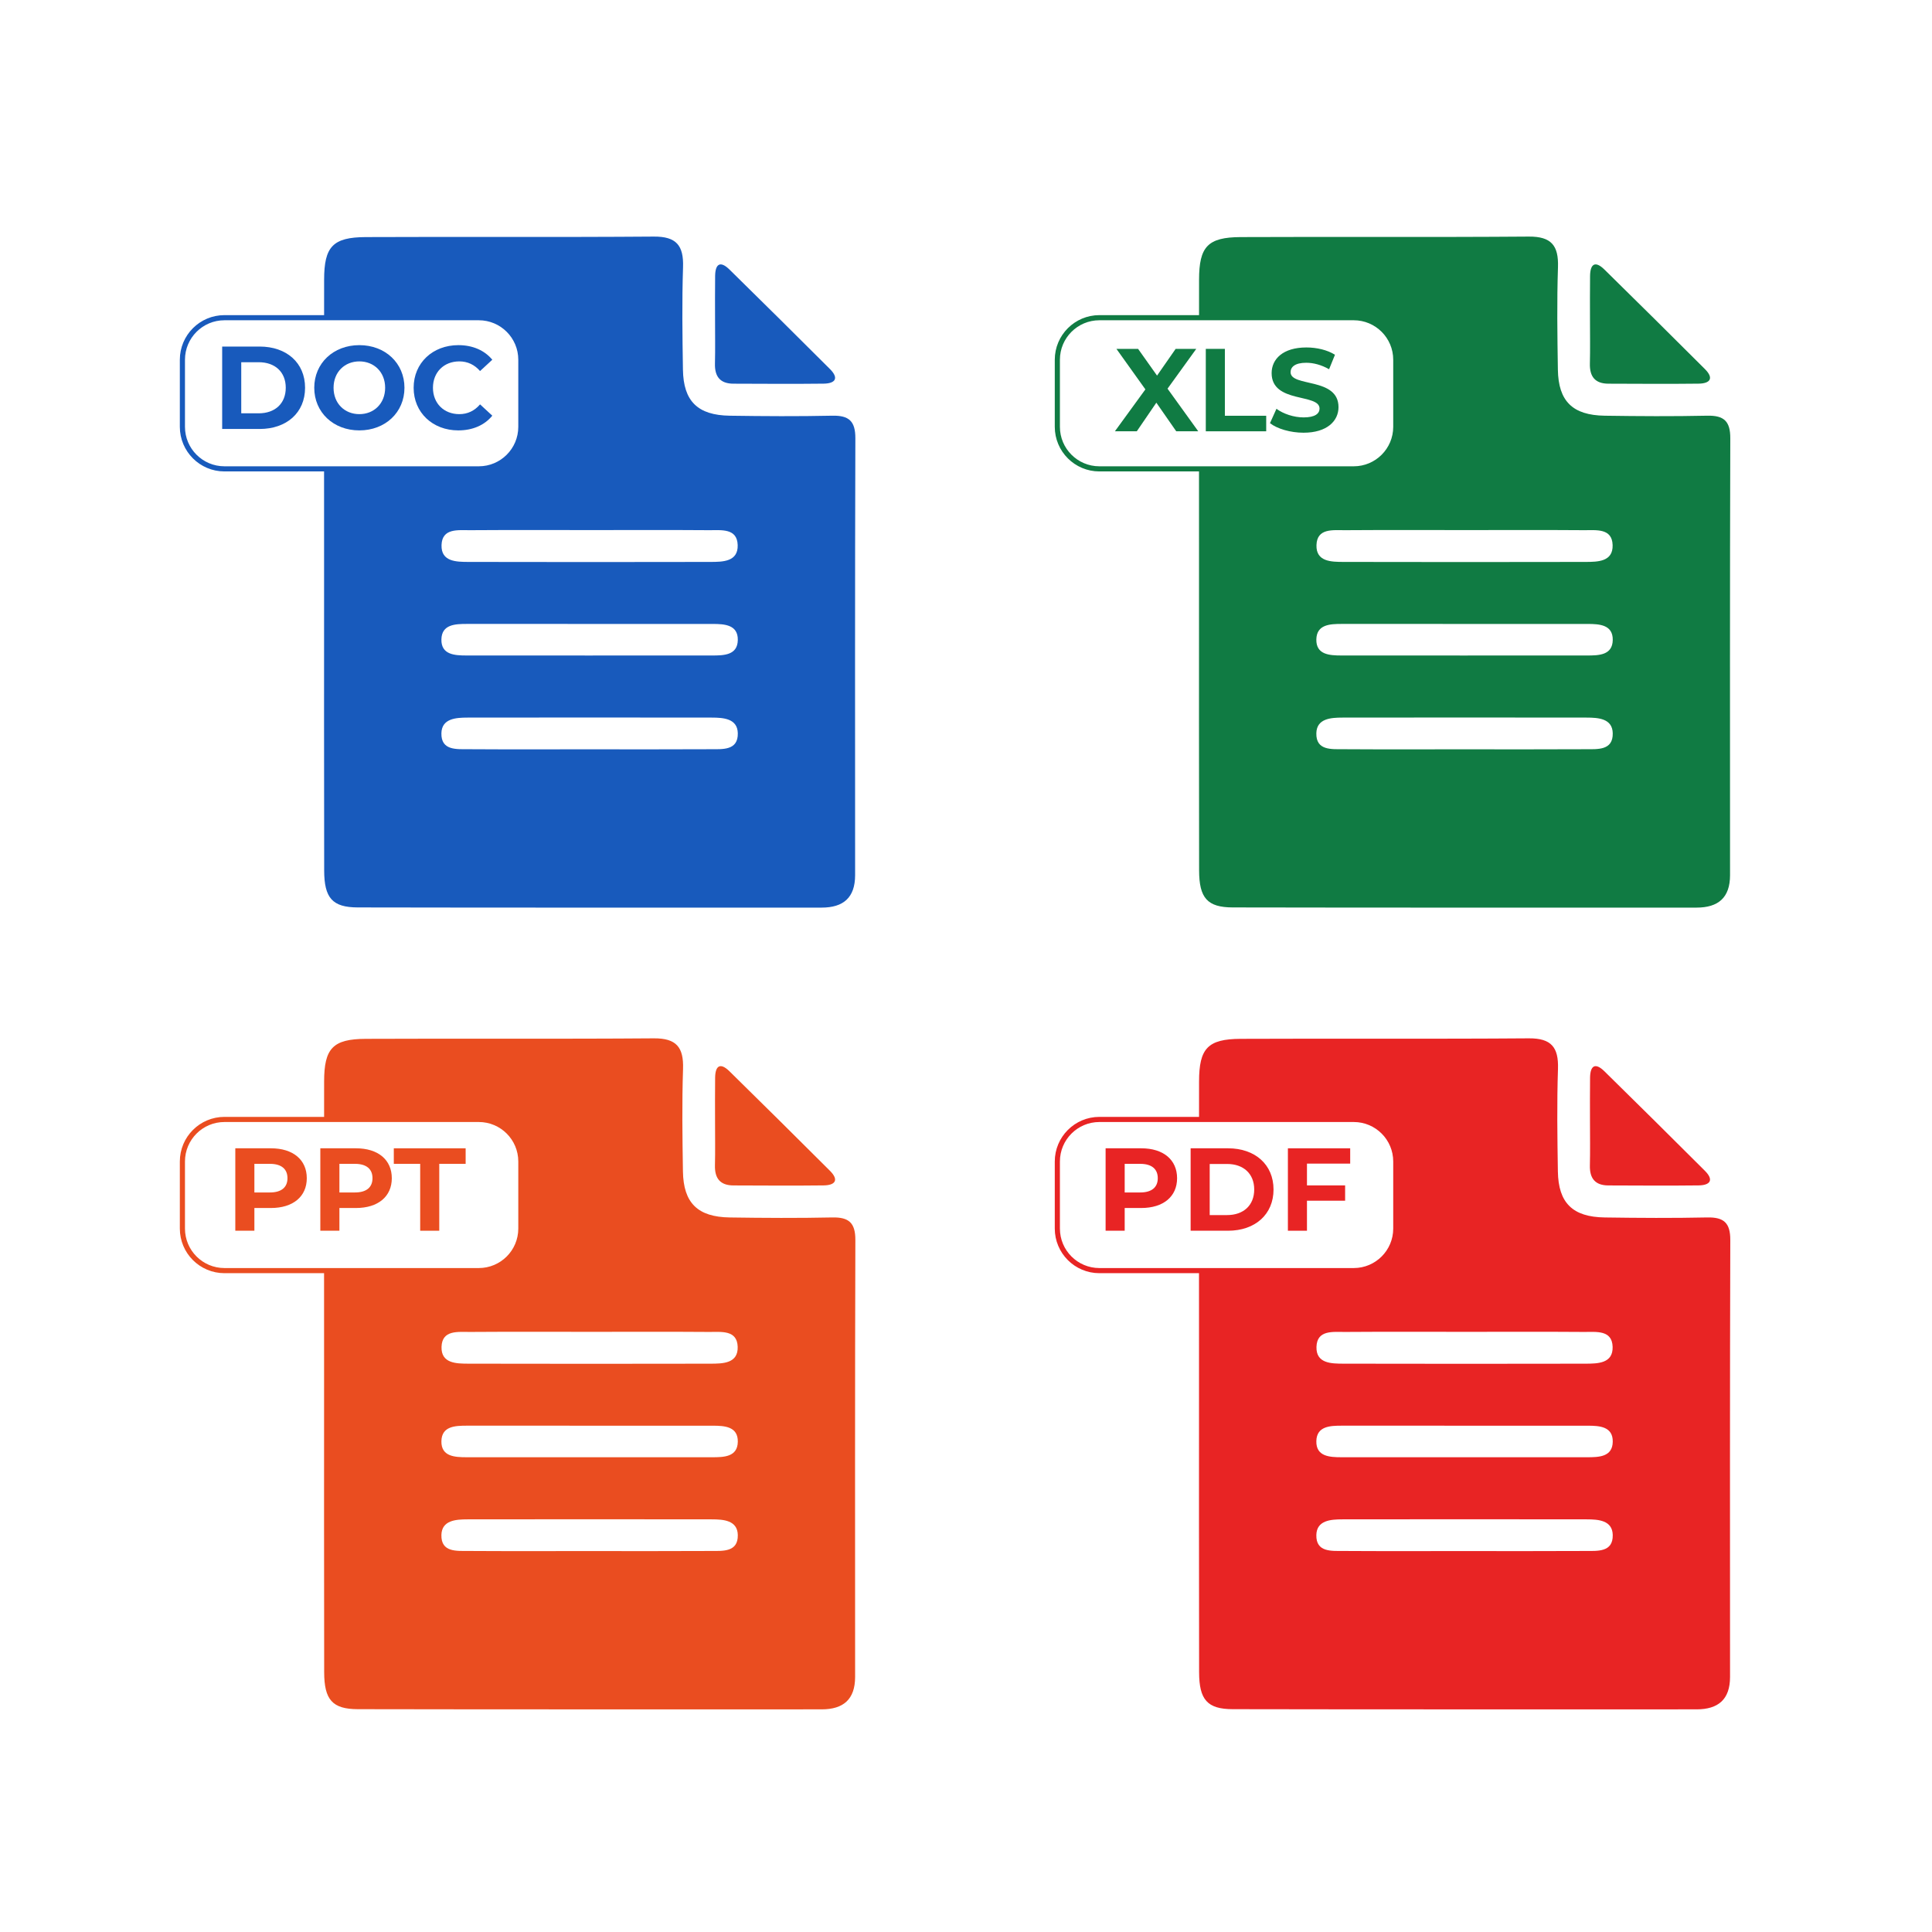
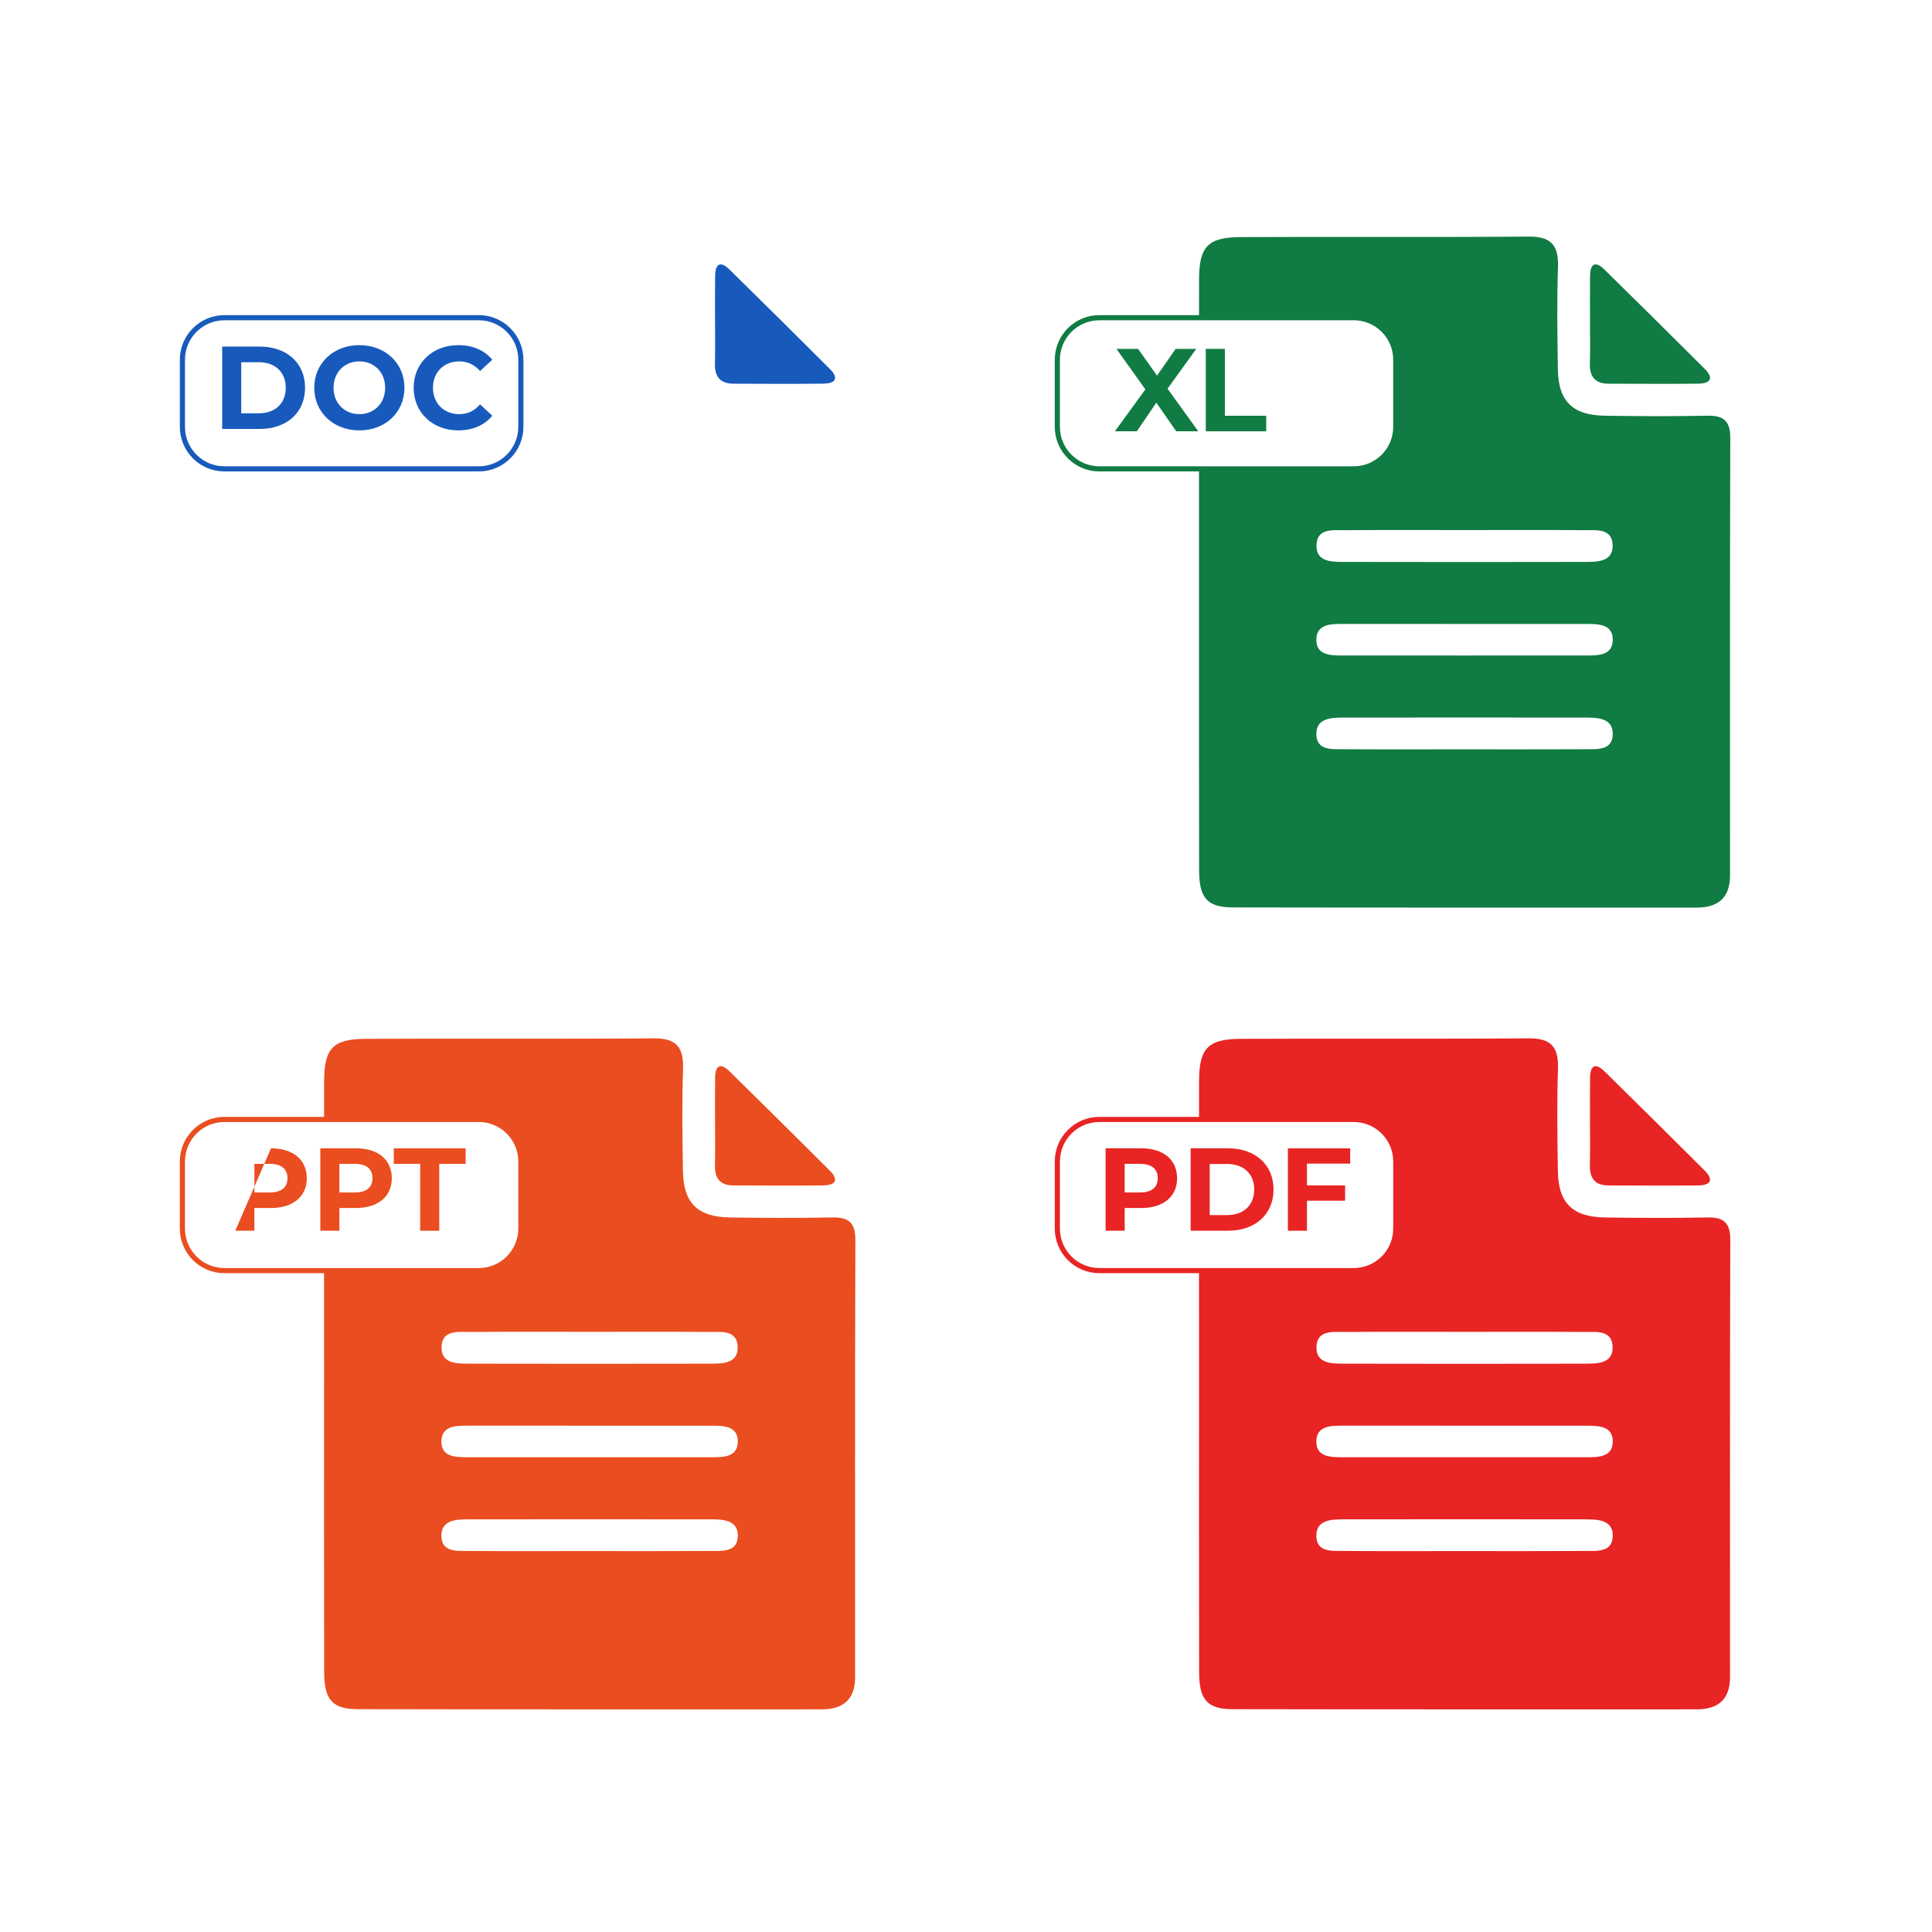
<svg xmlns="http://www.w3.org/2000/svg" width="100%" height="100%" viewBox="0 0 2500 2500" version="1.1" xml:space="preserve" style="fill-rule:evenodd;clip-rule:evenodd;stroke-miterlimit:2;">
  <g>
    <rect x="0" y="0" width="2500" height="2500" style="fill:white;fill-rule:nonzero;" />
-     <path d="M761.338,969.606C814.013,969.606 866.688,969.796 919.361,969.489C934.928,969.398 955.179,971.402 954.71,948.798C954.316,929.779 936.132,928.588 920.994,928.567C815.645,928.417 710.296,928.419 604.947,928.566C589.802,928.588 571.63,929.791 571.175,948.773C570.632,971.452 590.94,969.382 606.476,969.481C658.095,969.81 709.717,969.605 761.338,969.606ZM760.979,848.234C814.508,848.234 868.037,848.274 921.566,848.208C936.692,848.19 954.364,847.882 954.72,828.199C955.077,808.44 937.616,807.393 922.358,807.383C816.35,807.316 710.341,807.321 604.333,807.356C589.167,807.361 571.553,807.846 571.177,827.433C570.796,847.225 588.266,848.176 603.541,848.195C656.02,848.26 708.5,848.22 760.979,848.234ZM766.124,685.926C713.442,685.926 660.759,685.702 608.081,686.066C592.737,686.172 572.027,683.155 571.343,705.346C570.675,726.965 590.55,727.092 606.473,727.126C710.781,727.35 815.09,727.343 919.399,727.134C935.36,727.102 955.188,726.886 954.564,705.349C953.919,683.143 933.183,686.181 917.845,686.067C867.274,685.692 816.698,685.926 766.124,685.926ZM419.366,741.041C419.357,614.693 419.261,488.344 419.411,361.997C419.462,319.172 430.597,306.98 473.305,306.784C597.544,306.214 721.792,307.11 846.027,306.141C875.281,305.913 884.784,317.724 883.855,345.708C882.388,389.88 883.021,434.147 883.722,478.358C884.37,519.231 902.832,537.318 944.361,537.93C988.574,538.582 1032.82,538.846 1077.02,537.91C1098.41,537.457 1106.89,544.857 1106.83,567.053C1106.25,755.52 1106.47,943.99 1106.51,1132.46C1106.51,1161.52 1091.34,1174.44 1063.17,1174.44C863.118,1174.39 663.066,1174.62 463.016,1174.21C430.052,1174.14 419.551,1161.97 419.479,1126.4C419.217,997.949 419.375,869.495 419.366,741.041Z" style="fill:rgb(24,90,188);fill-rule:nonzero;" />
    <path d="M925.278,413.755C925.305,394.833 925.092,375.908 925.371,356.989C925.6,341.404 932.056,337.114 943.934,348.771C987.452,391.479 1030.76,434.407 1073.9,477.489C1086.11,489.679 1080.57,496.266 1065.73,496.444C1026.84,496.91 987.946,496.603 949.053,496.488C931.883,496.437 924.731,487.31 925.144,470.522C925.609,451.61 925.251,432.679 925.278,413.755Z" style="fill:rgb(24,90,188);fill-rule:nonzero;" />
    <path d="M619.565,606.71L290.452,606.71C260.396,606.71 236.031,582.345 236.031,552.289L236.031,465.52C236.031,435.464 260.396,411.099 290.452,411.099L619.565,411.099C649.621,411.099 673.986,435.464 673.986,465.52L673.986,552.289C673.986,582.345 649.621,606.71 619.565,606.71Z" style="fill:white;fill-rule:nonzero;" />
    <path d="M619.565,606.71L290.452,606.71C260.396,606.71 236.031,582.345 236.031,552.289L236.031,465.52C236.031,435.464 260.396,411.099 290.452,411.099L619.565,411.099C649.621,411.099 673.986,435.464 673.986,465.52L673.986,552.289C673.986,582.345 649.621,606.71 619.565,606.71Z" style="fill:none;stroke:rgb(24,90,188);stroke-width:6.64px;" />
    <path d="M334.724,534.833C355.903,534.833 369.77,522.186 369.77,501.768C369.77,481.35 355.903,468.703 334.724,468.703L312.172,468.703L312.172,534.833L334.724,534.833ZM287.487,448.437L335.942,448.437C370.836,448.437 394.759,469.465 394.759,501.768C394.759,534.071 370.836,555.099 335.942,555.099L287.487,555.099L287.487,448.437Z" style="fill:rgb(24,90,188);fill-rule:nonzero;" />
    <path d="M498.374,501.768C498.374,481.502 484.05,467.636 465.003,467.636C445.957,467.636 431.634,481.502 431.634,501.768C431.634,522.034 445.957,535.9 465.003,535.9C484.05,535.9 498.374,522.034 498.374,501.768ZM406.644,501.768C406.644,470.074 431.329,446.609 465.003,446.609C498.526,446.609 523.362,469.922 523.362,501.768C523.362,533.614 498.526,556.928 465.003,556.928C431.329,556.928 406.644,533.462 406.644,501.768Z" style="fill:rgb(24,90,188);fill-rule:nonzero;" />
    <path d="M535.249,501.768C535.249,469.617 559.934,446.609 593.151,446.609C611.588,446.609 626.978,453.313 637.035,465.503L621.188,480.131C614.026,471.903 605.036,467.636 594.37,467.636C574.409,467.636 560.238,481.655 560.238,501.768C560.238,521.881 574.409,535.9 594.37,535.9C605.036,535.9 614.026,531.633 621.188,523.253L637.035,537.881C626.978,550.223 611.588,556.928 592.999,556.928C559.934,556.928 535.249,533.919 535.249,501.768Z" style="fill:rgb(24,90,188);fill-rule:nonzero;" />
    <path d="M1893.5,969.606C1946.18,969.606 1998.85,969.796 2051.53,969.489C2067.09,969.398 2087.35,971.402 2086.88,948.798C2086.48,929.779 2068.3,928.588 2053.16,928.567C1947.81,928.417 1842.46,928.419 1737.11,928.566C1721.97,928.588 1703.8,929.791 1703.34,948.773C1702.8,971.452 1723.11,969.382 1738.64,969.481C1790.26,969.81 1841.88,969.605 1893.5,969.606ZM1893.15,848.234C1946.67,848.234 2000.2,848.274 2053.73,848.208C2068.86,848.19 2086.53,847.882 2086.89,828.199C2087.24,808.44 2069.78,807.393 2054.52,807.383C1948.52,807.316 1842.51,807.321 1736.5,807.356C1721.33,807.361 1703.72,807.846 1703.34,827.433C1702.96,847.225 1720.43,848.176 1735.71,848.195C1788.19,848.26 1840.67,848.22 1893.15,848.234ZM1898.29,685.926C1845.61,685.926 1792.93,685.702 1740.25,686.066C1724.9,686.172 1704.19,683.155 1703.51,705.346C1702.84,726.965 1722.72,727.092 1738.64,727.126C1842.95,727.35 1947.26,727.343 2051.57,727.134C2067.53,727.102 2087.35,726.886 2086.73,705.349C2086.09,683.143 2065.35,686.181 2050.01,686.067C1999.44,685.692 1948.86,685.926 1898.29,685.926ZM1551.53,741.041C1551.52,614.693 1551.43,488.344 1551.58,361.997C1551.63,319.172 1562.76,306.98 1605.47,306.784C1729.71,306.214 1853.96,307.11 1978.19,306.141C2007.45,305.913 2016.95,317.724 2016.02,345.708C2014.55,389.88 2015.19,434.147 2015.89,478.358C2016.54,519.231 2035,537.318 2076.53,537.93C2120.74,538.582 2164.98,538.846 2209.18,537.91C2230.58,537.457 2239.06,544.857 2238.99,567.053C2238.41,755.52 2238.63,943.99 2238.67,1132.46C2238.68,1161.52 2223.5,1174.44 2195.33,1174.44C1995.28,1174.39 1795.23,1174.62 1595.18,1174.21C1562.22,1174.14 1551.72,1161.97 1551.64,1126.4C1551.38,997.949 1551.54,869.495 1551.53,741.041Z" style="fill:rgb(16,123,67);fill-rule:nonzero;" />
    <path d="M2057.44,413.755C2057.47,394.833 2057.26,375.908 2057.54,356.989C2057.77,341.404 2064.22,337.114 2076.1,348.771C2119.62,391.479 2162.92,434.407 2206.07,477.489C2218.28,489.679 2212.73,496.266 2197.9,496.444C2159.01,496.91 2120.11,496.603 2081.22,496.488C2064.05,496.437 2056.9,487.31 2057.31,470.522C2057.78,451.61 2057.42,432.679 2057.44,413.755Z" style="fill:rgb(16,123,67);fill-rule:nonzero;" />
    <path d="M1751.73,606.71L1422.62,606.71C1392.56,606.71 1368.2,582.345 1368.2,552.289L1368.2,465.52C1368.2,435.464 1392.56,411.099 1422.62,411.099L1751.73,411.099C1781.79,411.099 1806.15,435.464 1806.15,465.52L1806.15,552.289C1806.15,582.345 1781.79,606.71 1751.73,606.71Z" style="fill:white;fill-rule:nonzero;" />
    <path d="M1751.73,606.71L1422.62,606.71C1392.56,606.71 1368.2,582.345 1368.2,552.289L1368.2,465.52C1368.2,435.464 1392.56,411.099 1422.62,411.099L1751.73,411.099C1781.79,411.099 1806.15,435.464 1806.15,465.52L1806.15,552.289C1806.15,582.345 1781.79,606.71 1751.73,606.71Z" style="fill:none;stroke:rgb(16,123,67);stroke-width:6.64px;" />
    <path d="M1522.05,558.099L1496.3,521.072L1471.01,558.099L1442.66,558.099L1482.13,503.854L1444.65,451.437L1472.68,451.437L1497.21,486.026L1521.29,451.437L1547.96,451.437L1510.78,502.939L1550.54,558.099L1522.05,558.099Z" style="fill:rgb(16,123,67);fill-rule:nonzero;" />
    <path d="M1560.3,451.437L1584.98,451.437L1584.98,537.986L1638.47,537.986L1638.47,558.099L1560.3,558.099L1560.3,451.437Z" style="fill:rgb(16,123,67);fill-rule:nonzero;" />
-     <path d="M1643.34,547.585L1651.72,528.996C1660.71,535.548 1674.12,540.119 1686.92,540.119C1701.55,540.119 1707.49,535.243 1707.49,528.691C1707.49,508.73 1645.48,522.443 1645.48,482.826C1645.48,464.694 1660.1,449.609 1690.43,449.609C1703.84,449.609 1717.55,452.809 1727.45,459.056L1719.83,477.798C1709.93,472.16 1699.72,469.417 1690.27,469.417C1675.65,469.417 1670.01,474.903 1670.01,481.607C1670.01,501.264 1732.02,487.702 1732.02,526.862C1732.02,544.69 1717.24,559.928 1686.77,559.928C1669.86,559.928 1652.79,554.899 1643.34,547.585Z" style="fill:rgb(16,123,67);fill-rule:nonzero;" />
    <path d="M761.338,2007.07C814.013,2007.07 866.688,2007.26 919.361,2006.95C934.928,2006.86 955.179,2008.86 954.71,1986.26C954.316,1967.24 936.132,1966.05 920.994,1966.03C815.645,1965.88 710.296,1965.88 604.947,1966.03C589.802,1966.05 571.63,1967.25 571.175,1986.24C570.632,2008.92 590.94,2006.84 606.476,2006.94C658.095,2007.27 709.717,2007.07 761.338,2007.07ZM760.979,1885.7C814.508,1885.7 868.037,1885.74 921.566,1885.67C936.692,1885.65 954.364,1885.34 954.72,1865.66C955.077,1845.9 937.616,1844.86 922.358,1844.85C816.35,1844.78 710.341,1844.78 604.333,1844.82C589.167,1844.82 571.553,1845.31 571.177,1864.9C570.796,1884.69 588.266,1885.64 603.541,1885.66C656.02,1885.72 708.5,1885.68 760.979,1885.7ZM766.124,1723.39C713.442,1723.39 660.759,1723.16 608.081,1723.53C592.737,1723.63 572.027,1720.62 571.343,1742.81C570.675,1764.43 590.55,1764.55 606.473,1764.59C710.781,1764.81 815.09,1764.81 919.399,1764.6C935.36,1764.56 955.188,1764.35 954.564,1742.81C953.919,1720.61 933.183,1723.64 917.845,1723.53C867.274,1723.16 816.698,1723.39 766.124,1723.39ZM419.366,1778.5C419.357,1652.16 419.261,1525.81 419.411,1399.46C419.462,1356.63 430.597,1344.44 473.305,1344.25C597.544,1343.68 721.792,1344.57 846.027,1343.6C875.281,1343.38 884.784,1355.19 883.855,1383.17C882.388,1427.34 883.021,1471.61 883.722,1515.82C884.37,1556.69 902.832,1574.78 944.361,1575.39C988.574,1576.04 1032.82,1576.31 1077.02,1575.37C1098.41,1574.92 1106.89,1582.32 1106.83,1604.52C1106.25,1792.98 1106.47,1981.45 1106.51,2169.92C1106.51,2198.98 1091.34,2211.9 1063.17,2211.9C863.118,2211.85 663.066,2212.08 463.016,2211.67C430.052,2211.61 419.551,2199.43 419.479,2163.87C419.217,2035.41 419.375,1906.96 419.366,1778.5Z" style="fill:rgb(234,77,32);fill-rule:nonzero;" />
    <path d="M925.278,1451.22C925.305,1432.3 925.092,1413.37 925.371,1394.45C925.6,1378.87 932.056,1374.58 943.934,1386.23C987.452,1428.94 1030.76,1471.87 1073.9,1514.95C1086.11,1527.14 1080.57,1533.73 1065.73,1533.91C1026.84,1534.37 987.946,1534.07 949.053,1533.95C931.883,1533.9 924.731,1524.77 925.144,1507.98C925.609,1489.07 925.251,1470.14 925.278,1451.22Z" style="fill:rgb(234,77,32);fill-rule:nonzero;" />
    <path d="M619.565,1644.17L290.452,1644.17C260.396,1644.17 236.031,1619.81 236.031,1589.75L236.031,1502.98C236.031,1472.93 260.396,1448.56 290.452,1448.56L619.565,1448.56C649.621,1448.56 673.986,1472.93 673.986,1502.98L673.986,1589.75C673.986,1619.81 649.621,1644.17 619.565,1644.17Z" style="fill:white;fill-rule:nonzero;" />
    <path d="M619.565,1644.17L290.452,1644.17C260.396,1644.17 236.031,1619.81 236.031,1589.75L236.031,1502.98C236.031,1472.93 260.396,1448.56 290.452,1448.56L619.565,1448.56C649.621,1448.56 673.986,1472.93 673.986,1502.98L673.986,1589.75C673.986,1619.81 649.621,1644.17 619.565,1644.17Z" style="fill:none;stroke:rgb(234,77,32);stroke-width:6.64px;" />
-     <path d="M371.989,1524.6C371.989,1512.87 364.371,1506.01 349.286,1506.01L329.172,1506.01L329.172,1543.04L349.286,1543.04C364.371,1543.04 371.989,1536.18 371.989,1524.6ZM396.979,1524.6C396.979,1548.37 379.151,1563.15 350.657,1563.15L329.172,1563.15L329.172,1592.56L304.487,1592.56L304.487,1485.9L350.657,1485.9C379.151,1485.9 396.979,1500.68 396.979,1524.6Z" style="fill:rgb(234,77,32);fill-rule:nonzero;" />
+     <path d="M371.989,1524.6C371.989,1512.87 364.371,1506.01 349.286,1506.01L329.172,1506.01L329.172,1543.04L349.286,1543.04C364.371,1543.04 371.989,1536.18 371.989,1524.6ZM396.979,1524.6C396.979,1548.37 379.151,1563.15 350.657,1563.15L329.172,1563.15L329.172,1592.56L304.487,1592.56L350.657,1485.9C379.151,1485.9 396.979,1500.68 396.979,1524.6Z" style="fill:rgb(234,77,32);fill-rule:nonzero;" />
    <path d="M482.005,1524.6C482.005,1512.87 474.386,1506.01 459.301,1506.01L439.188,1506.01L439.188,1543.04L459.301,1543.04C474.386,1543.04 482.005,1536.18 482.005,1524.6ZM506.994,1524.6C506.994,1548.37 489.167,1563.15 460.672,1563.15L439.188,1563.15L439.188,1592.56L414.503,1592.56L414.503,1485.9L460.672,1485.9C489.167,1485.9 506.994,1500.68 506.994,1524.6Z" style="fill:rgb(234,77,32);fill-rule:nonzero;" />
    <path d="M543.718,1506.01L509.586,1506.01L509.586,1485.9L602.535,1485.9L602.535,1506.01L568.403,1506.01L568.403,1592.56L543.718,1592.56L543.718,1506.01Z" style="fill:rgb(234,77,32);fill-rule:nonzero;" />
    <path d="M1893.5,2007.07C1946.18,2007.07 1998.85,2007.26 2051.53,2006.95C2067.09,2006.86 2087.35,2008.86 2086.88,1986.26C2086.48,1967.24 2068.3,1966.05 2053.16,1966.03C1947.81,1965.88 1842.46,1965.88 1737.11,1966.03C1721.97,1966.05 1703.8,1967.25 1703.34,1986.24C1702.8,2008.92 1723.11,2006.84 1738.64,2006.94C1790.26,2007.27 1841.88,2007.07 1893.5,2007.07ZM1893.15,1885.7C1946.67,1885.7 2000.2,1885.74 2053.73,1885.67C2068.86,1885.65 2086.53,1885.34 2086.89,1865.66C2087.24,1845.9 2069.78,1844.86 2054.52,1844.85C1948.52,1844.78 1842.51,1844.78 1736.5,1844.82C1721.33,1844.82 1703.72,1845.31 1703.34,1864.9C1702.96,1884.69 1720.43,1885.64 1735.71,1885.66C1788.19,1885.72 1840.67,1885.68 1893.15,1885.7ZM1898.29,1723.39C1845.61,1723.39 1792.93,1723.16 1740.25,1723.53C1724.9,1723.63 1704.19,1720.62 1703.51,1742.81C1702.84,1764.43 1722.72,1764.55 1738.64,1764.59C1842.95,1764.81 1947.26,1764.81 2051.57,1764.6C2067.53,1764.56 2087.35,1764.35 2086.73,1742.81C2086.09,1720.61 2065.35,1723.64 2050.01,1723.53C1999.44,1723.16 1948.86,1723.39 1898.29,1723.39ZM1551.53,1778.5C1551.52,1652.16 1551.43,1525.81 1551.58,1399.46C1551.63,1356.63 1562.76,1344.44 1605.47,1344.25C1729.71,1343.68 1853.96,1344.57 1978.19,1343.6C2007.45,1343.38 2016.95,1355.19 2016.02,1383.17C2014.55,1427.34 2015.19,1471.61 2015.89,1515.82C2016.54,1556.69 2035,1574.78 2076.53,1575.39C2120.74,1576.04 2164.98,1576.31 2209.18,1575.37C2230.58,1574.92 2239.06,1582.32 2238.99,1604.52C2238.41,1792.98 2238.63,1981.45 2238.67,2169.92C2238.68,2198.98 2223.5,2211.9 2195.33,2211.9C1995.28,2211.85 1795.23,2212.08 1595.18,2211.67C1562.22,2211.61 1551.72,2199.43 1551.64,2163.87C1551.38,2035.41 1551.54,1906.96 1551.53,1778.5Z" style="fill:rgb(232,36,36);fill-rule:nonzero;" />
    <path d="M2057.44,1451.22C2057.47,1432.3 2057.26,1413.37 2057.54,1394.45C2057.77,1378.87 2064.22,1374.58 2076.1,1386.23C2119.62,1428.94 2162.92,1471.87 2206.07,1514.95C2218.28,1527.14 2212.73,1533.73 2197.9,1533.91C2159.01,1534.37 2120.11,1534.07 2081.22,1533.95C2064.05,1533.9 2056.9,1524.77 2057.31,1507.98C2057.78,1489.07 2057.42,1470.14 2057.44,1451.22Z" style="fill:rgb(232,36,36);fill-rule:nonzero;" />
    <path d="M1751.73,1644.17L1422.62,1644.17C1392.56,1644.17 1368.2,1619.81 1368.2,1589.75L1368.2,1502.98C1368.2,1472.93 1392.56,1448.56 1422.62,1448.56L1751.73,1448.56C1781.79,1448.56 1806.15,1472.93 1806.15,1502.98L1806.15,1589.75C1806.15,1619.81 1781.79,1644.17 1751.73,1644.17Z" style="fill:white;fill-rule:nonzero;" />
    <path d="M1751.73,1644.17L1422.62,1644.17C1392.56,1644.17 1368.2,1619.81 1368.2,1589.75L1368.2,1502.98C1368.2,1472.93 1392.56,1448.56 1422.62,1448.56L1751.73,1448.56C1781.79,1448.56 1806.15,1472.93 1806.15,1502.98L1806.15,1589.75C1806.15,1619.81 1781.79,1644.17 1751.73,1644.17Z" style="fill:none;stroke:rgb(232,36,36);stroke-width:6.64px;" />
    <path d="M1498.16,1524.6C1498.16,1512.87 1490.54,1506.01 1475.45,1506.01L1455.34,1506.01L1455.34,1543.04L1475.45,1543.04C1490.54,1543.04 1498.16,1536.18 1498.16,1524.6ZM1523.14,1524.6C1523.14,1548.37 1505.32,1563.15 1476.82,1563.15L1455.34,1563.15L1455.34,1592.56L1430.65,1592.56L1430.65,1485.9L1476.82,1485.9C1505.32,1485.9 1523.14,1500.68 1523.14,1524.6Z" style="fill:rgb(232,36,36);fill-rule:nonzero;" />
    <path d="M1587.91,1572.3C1609.08,1572.3 1622.95,1559.65 1622.95,1539.23C1622.95,1518.81 1609.08,1506.17 1587.91,1506.17L1565.35,1506.17L1565.35,1572.3L1587.91,1572.3ZM1540.67,1485.9L1589.12,1485.9C1624.02,1485.9 1647.94,1506.93 1647.94,1539.23C1647.94,1571.53 1624.02,1592.56 1589.12,1592.56L1540.67,1592.56L1540.67,1485.9Z" style="fill:rgb(232,36,36);fill-rule:nonzero;" />
    <path d="M1691.21,1505.71L1691.21,1533.9L1740.58,1533.9L1740.58,1553.71L1691.21,1553.71L1691.21,1592.56L1666.53,1592.56L1666.53,1485.9L1747.14,1485.9L1747.14,1505.71L1691.21,1505.71Z" style="fill:rgb(232,36,36);fill-rule:nonzero;" />
  </g>
</svg>